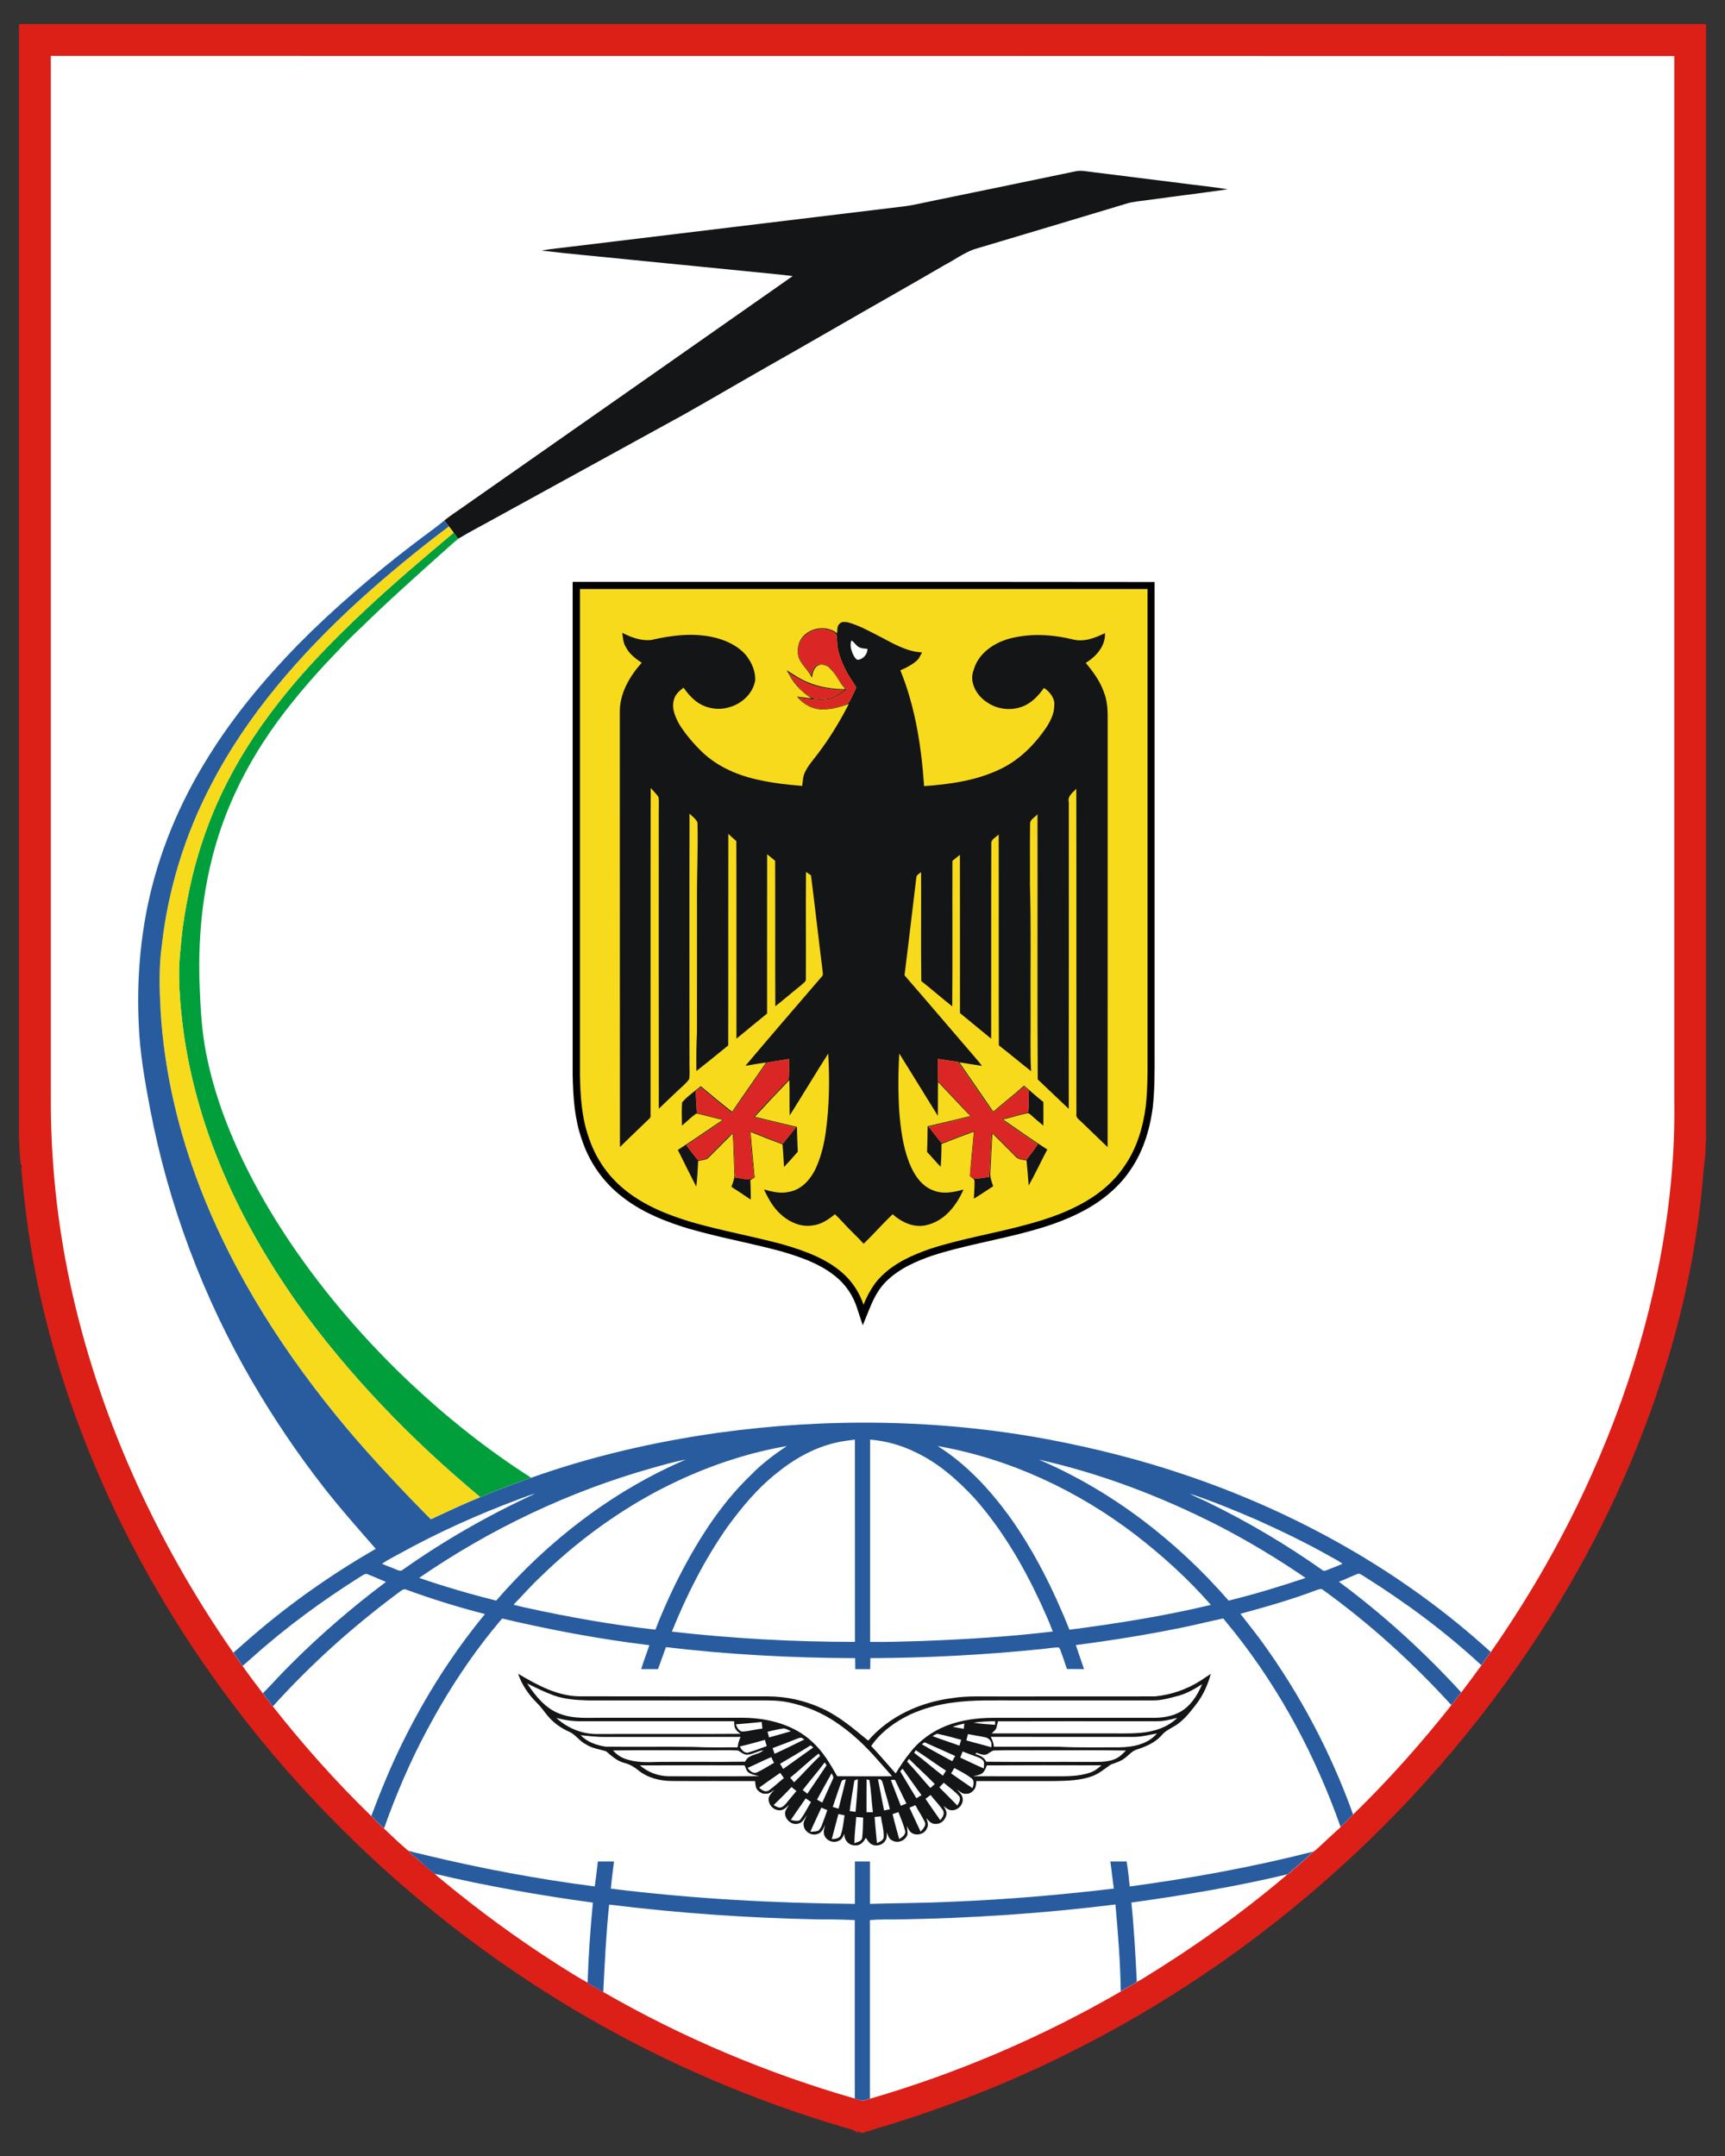
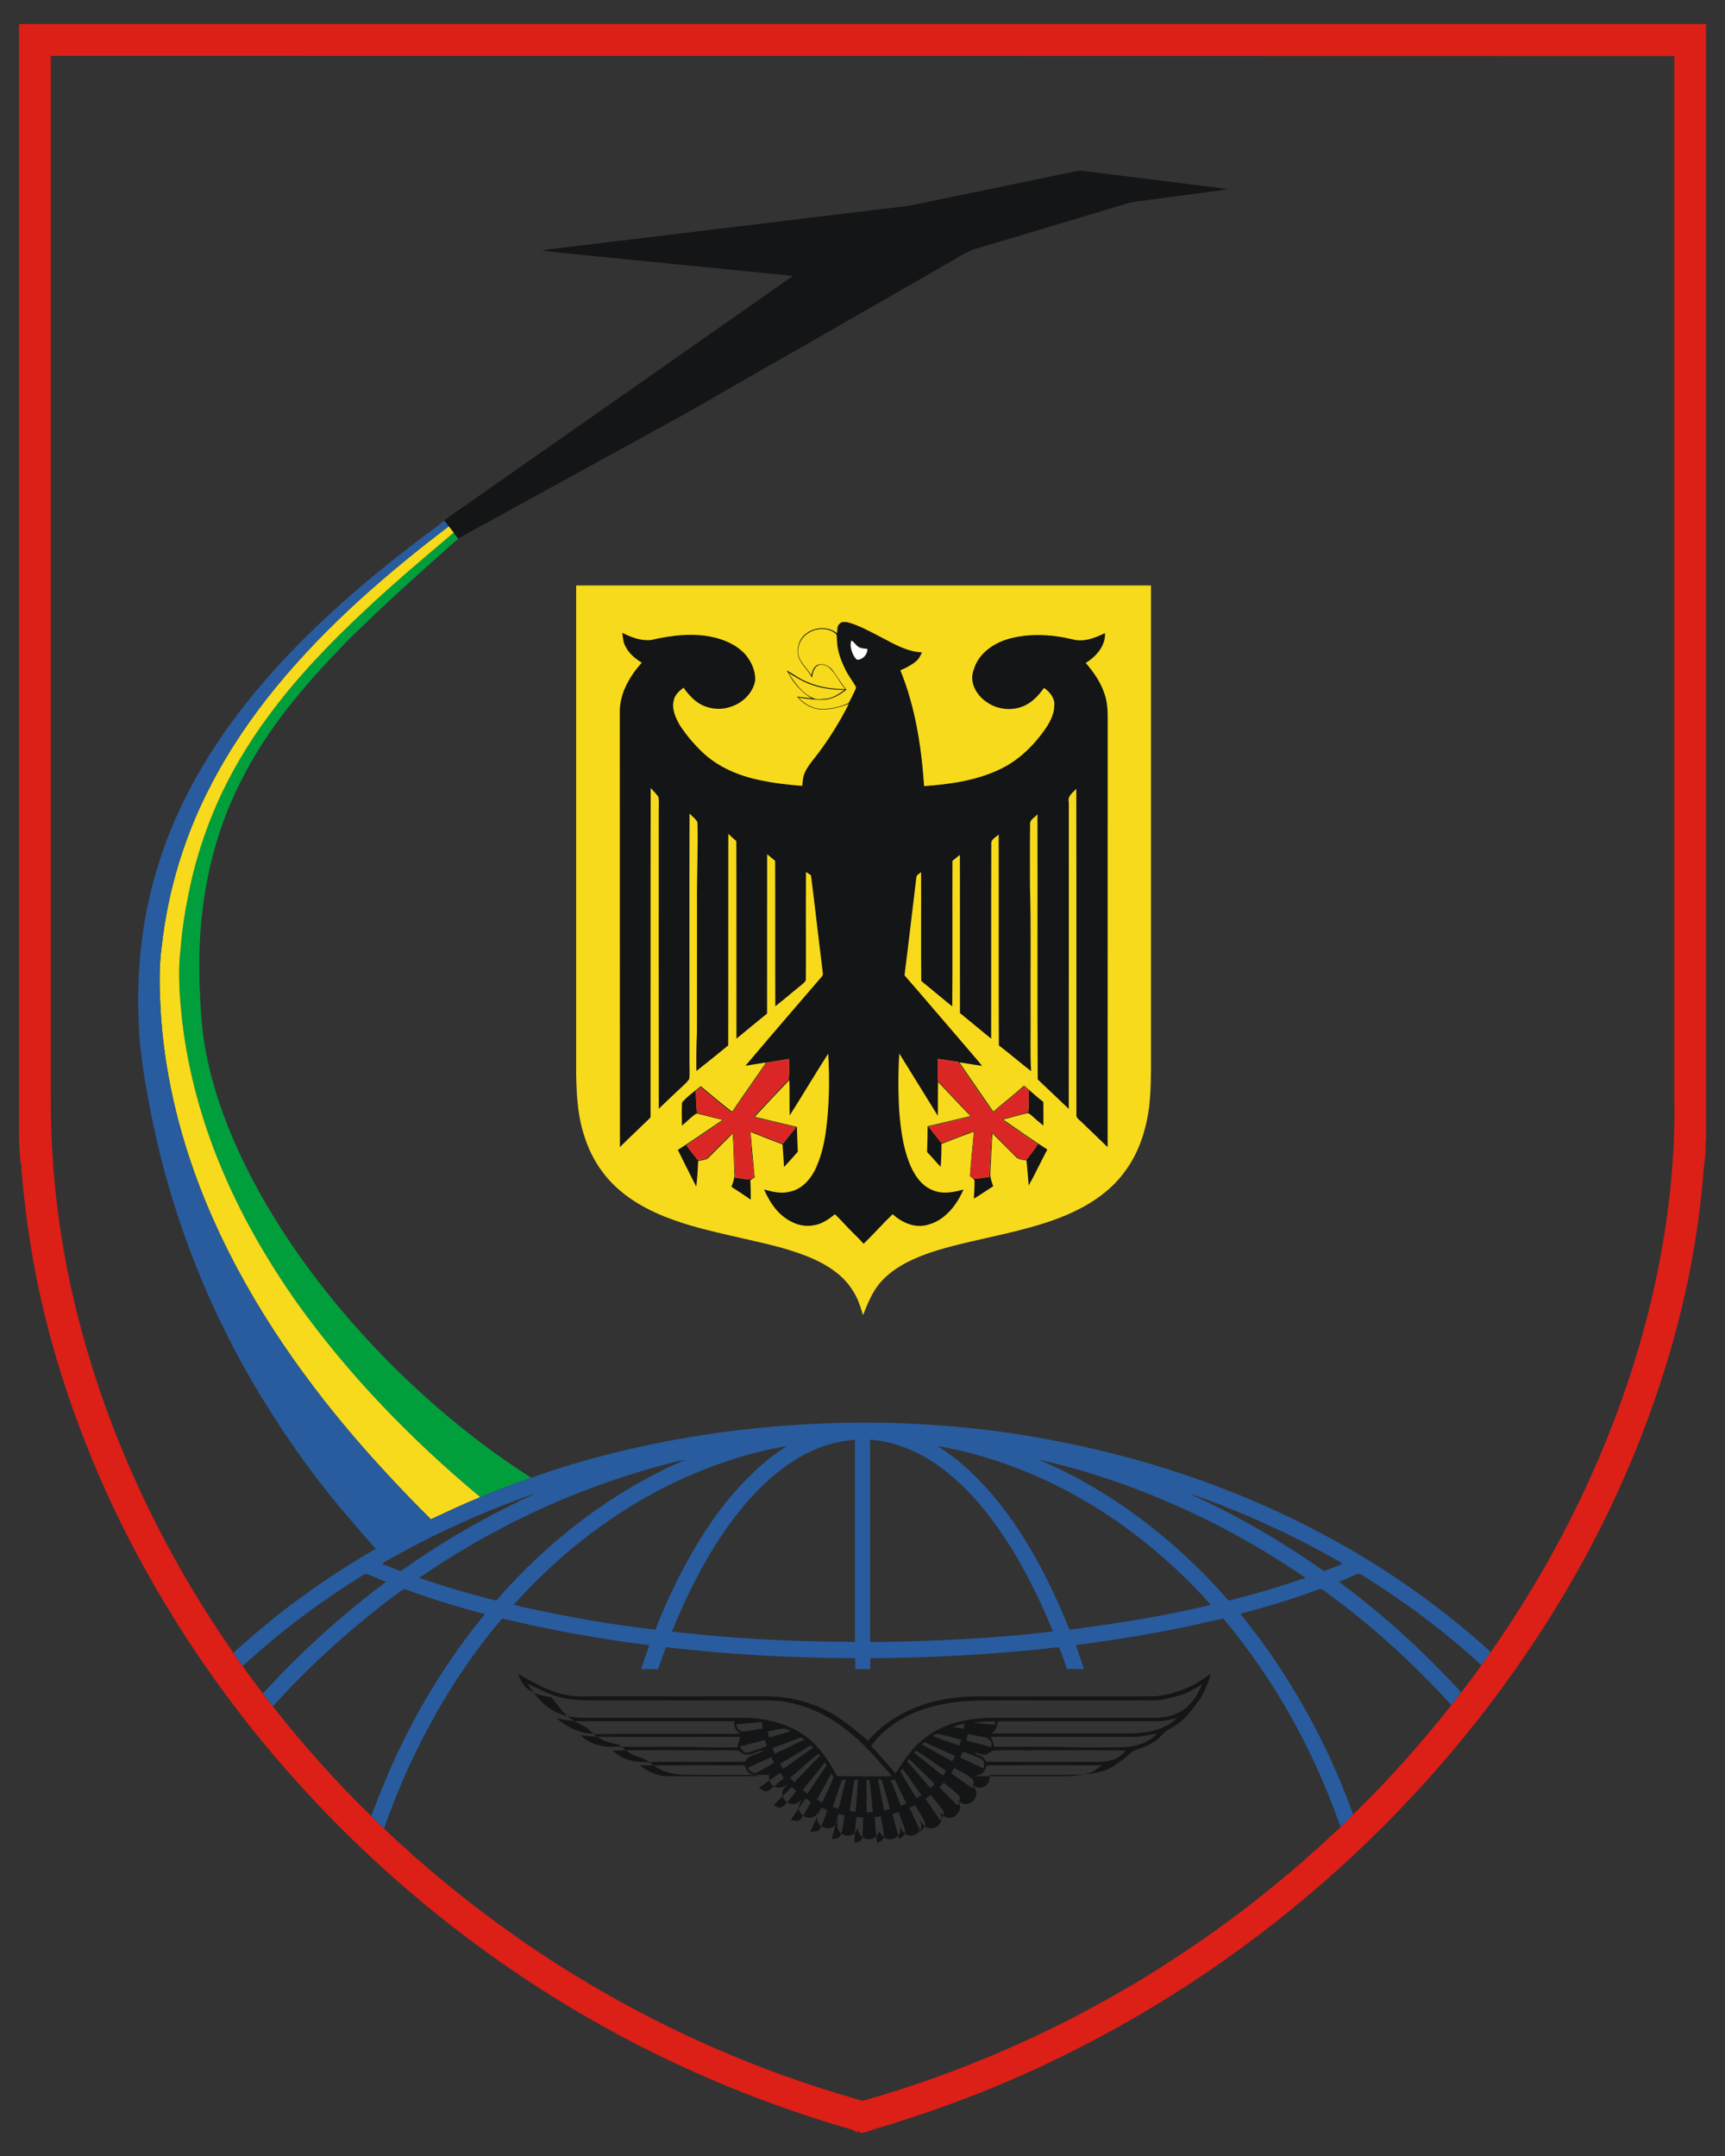
<svg xmlns="http://www.w3.org/2000/svg" version="1.1" id="Layer_1" x="0px" y="0px" viewBox="0 0 2912 3639" style="enable-background:new 0 0 2912 3639;" xml:space="preserve">
  <rect x="0" y="0" width="2912" height="3639" fill="#333333" stroke="none" />
  <style type="text/css">
	.st0{fill:#FFFFFF;}
	.st1{fill:#DC1F17;}
	.st2{fill:#141516;}
	.st3{fill:#F7DA1C;}
	.st4{fill:#DA2725;}
	.st5{fill:#009F3C;}
	.st6{fill:#285C9F;}
</style>
  <g id="BG">
-     <path class="st0" d="M2832,1900c0,220.3-49.2,485.6-238.2,787.8C2318.1,3128.7,1716,3571,1464,3571   c-224,0-800.5-352.8-1083.5-792.1C184.2,2474.1,64,2124,64,1900c0-520,0-1824,0-1824h2768C2832,76,2832,1404,2832,1900z" />
    <path class="st1" d="M32,40.5h2848v1881.2c-0.5,7.9-0.9,15.9-1.1,23.8c-0.4,3.7-0.6,7.5-0.9,11.3c-0.2,2.7-0.9,5.2-0.9,8.1   c-0.2,1.7-0.7,5-0.9,6.6c-8.6,113.5-30.5,225.8-64.3,334.4c-45.7,148.2-111.6,290-193.8,421.4   c-198.4,317.2-486.8,577.4-822.7,742.1c-93,46.1-189.9,84-288.9,115c-13.9,4.6-28.3,7.9-41.9,13.1l-0.7,0.3   c-1.8-0.4-3.4,0.5-4.6,1.7h-7.6c-0.2-2.6-4.7-3.2-3.8,0h-0.4c-7.3-5.8-16.9-7.3-25.6-9.9c-150-44.5-294.9-106.4-430.4-184.7   c-207.7-119.9-393.3-277.5-546.1-462.3c-98.5-119.6-183.1-250.7-250.2-390.4c-57.3-120.4-102.1-247.1-130-377.5   c-14.2-66.7-23.4-134.5-29.2-202.4c1.2-3,0.9-5.4-0.9-7.3c-0.3-2.4-0.6-4.9-0.9-7.3c-0.3-3.8-0.5-7.6-0.9-11.3   c-0.3-8.3-0.7-16.6-1.2-24.8V40.5z M85.8,94.3c-0.1,585.5,0,1171,0,1756.5c-0.5,104.6,10.2,209.2,31.8,311.6   c47.8,225.1,145.1,438.4,276.2,627c5.1,7.5,10.1,15,15.6,22.3c11,15.7,22.6,30.9,34.2,46.2c5.3,7.5,11.2,14.7,16.9,22   c51.3,65.2,106.6,127.3,166.1,185.1c7,7.2,14,14.4,21.5,21.1c13.5,12.6,26.7,25.6,40.9,37.4c9.1,9.3,19.3,17.3,29.1,25.8   c5.3,4.4,10.2,9.3,15.9,13.3c2.9,3,6.2,5.6,9.5,8.3c63.2,52.5,129.6,101.2,198.9,145.4c16.6,10.2,32.8,21.1,50,30.2l0,0.8   c9,4.8,17.6,10.1,26.5,15.1c133.5,76.8,276.5,137.1,424.5,179.6c3.3,1,6.5,2.1,9.8,2.9c5.4,1.6,10.5-1.7,15.7-2.8   c147.8-43,290.3-104,423.5-181.1c9-5.2,17.9-10.7,27.1-15.6l0-0.6c3.2-1.5,6.2-3.3,9.2-5.1c85.8-52.5,168.1-110.9,244.6-176.1   c4.2-2.5,7.5-6.2,11.2-9.2c10.9-9.7,22.4-18.8,32.6-29.2c4.5-2.4,7.8-6.4,11.6-9.7c11.5-10.4,22.5-21.3,34.2-31.4l-0.2-0.4   c7.3-6.7,14.2-13.8,21.2-20.9c59.4-57.6,114.5-119.6,165.9-184.5c5.7-7.1,11.2-14.3,16.7-21.5c11.7-15.1,23-30.6,34.3-46.1   c5.3-7.4,10.5-14.9,15.8-22.3c66.1-94.7,123.8-195.3,170.8-300.7c71.2-158.9,119-328.9,134.3-502.6c3.7-41.6,5.3-83.5,4.7-125.2   c0-588.4,0-1176.9,0-1765.3C1912.7,94.3,999.3,94.3,85.8,94.3z" />
  </g>
-   <path id="Schwinge" class="st2" d="M874.7,2825c31.9,18.7,66,37.8,104,38c106,0.3,211.9,0,317.9,0.1c31.6,0.1,63.2,7.3,91.9,20.7  c28.8,13.2,52.9,34.1,77.1,54c35.6-41.4,88.4-65,141.9-71.8c25.9-4.2,52.2-2.5,78.4-2.8c88-0.1,176.1,0.1,264.1-0.1  c27-2.7,53.4-11.7,76.3-26.3c5.9-3.9,11.7-7.9,17.7-11.7c-5,18-12.6,35.5-24,50.4c-10,12.9-20.1,26.3-33.8,35.6  c-8.6,5.7-18.7,9.5-25.3,17.8c-10.9,12.3-26.3,18.8-41.5,23.8c-8.7,2.4-14.1,10.2-21.3,15.1c-6.8,5.2-15.1,7.4-23,10.4  c-9.9,6.8-19.1,14.8-30.5,19.3c-20.4,7.6-42.4,8.1-63.9,8.5c-44.1,0-88.2-0.1-132.4,0c-0.4,4.3-0.6,8.7-2.6,12.7  c-3.3,4.9-8.4,9.4-14.7,8.8c-6.3,0.9-10.7-4-15.5-7.1c3.3,4.1,8.2,7.8,9.3,13.3c2.8,11.1-7.5,22.3-18.6,21.6  c-5.4-0.3-9.3-4.2-13.4-7.2c2.7,4.4,5.6,8.9,4.9,14.4c-1.5,8.7-9.2,16.5-18.5,15.8c-6.8,0.6-11.4-5.2-15.5-9.8  c2.1,5.5,4.4,12.1,0.9,17.6c-4.4,10.8-21.4,13.9-28.8,4.4c-2.2-2.5-3.3-5.8-4.8-8.7c0.7,4.6,1,9.1,1.1,13.9  c-2.7,10.2-16,16.2-25.2,10.9c-6.2-2.1-7.7-8.8-10-14c0.1,4.9,0.7,10.8-3,14.7c-5.5,8.5-19.6,10.2-26.3,2.5c-2.4-2.4-4.2-5.3-6-8.1  c-3.5,6.8-9.6,14-18.2,12.8c-10.4,0.5-18.9-9.3-17.9-19.5c-2.4,4.4-4.2,9.9-9.5,11.7c-9,4.9-21.3,0-24.6-9.7  c-1.8-5.8,0.1-11.6,1.6-17.2c-3.2,6.2-5.8,14.1-13.6,15.7c-9.8,3.2-20.9-3.9-22.6-13.7c-1.8-6.8,3.1-12.4,5.4-18.4  c-4.2,5.2-7,12.9-14.3,14.3c-11.6,3.9-24.3-7.9-22.5-19.6c1.4-4.4,4.2-8.1,6.6-12c-4.7,4.5-10,10.1-17.2,9.2  c-10.5-0.7-19.1-11.2-16.9-21.7c1.6-5.3,6.1-8.9,9.5-13.1c-4.5,3-8.7,7.6-14.7,6.9c-6.3,0.7-11.9-3.3-15.3-8.1  c-2.3-4-2.1-8.9-2.7-13.3c-47.2-0.2-94.3,0.2-141.4-0.1c-19-0.2-38.5-4.9-53.8-16.5c-7.7-6.4-16.3-11.9-26.2-14.2  c-11.9-3.1-21-11.7-30.1-19.4c-11.3-3.6-23.5-4.9-33.6-11.5c-11-5.1-17.4-16.5-28.5-21.4c-13.1-5.8-25.3-14.1-34.8-24.9  c-6.7-7.7-12.2-16.4-19.6-23.5C892.7,2860.5,880.9,2843.9,874.7,2825z M889.8,2841.3c14.5,21.5,32,43.8,57.7,52  c21.9,8,45.5,5.7,68.4,5.9c79.9,0,159.8,0,239.6,0c41.7,0.5,85.4,11.8,116.3,41.2c17.7,16,29.7,36.9,41.5,57.4  c30.9,0.3,61.8,0.2,92.7,0.1c-7.6-8.7-15.4-17.3-23-26c-21.2-24.5-44.8-47.1-71.8-65.1c-23.8-16.2-51-27.5-79.1-33.4  c-20-4.4-40.7-3.4-61-3.5c-92.9,0-185.8,0-278.7,0c-19.3-0.5-39-1.9-57.3-8.3C919.5,2855.9,904.7,2848.5,889.8,2841.3z M1990,2861.9  c-14.4,3.7-28.9,8.3-44,8c-76.6,0-153.2,0-229.9,0c-36.2,0.2-72.6-1.3-108.6,3.8c-24.2,3.2-48.1,9.7-70.4,19.7  c-25.8,12.3-50,29.6-66.4,53.4c14.2,15.1,27.6,30.9,41.3,46.4c7.4-12.2,15.3-24.1,24.3-35.2c15.7-20.4,37.4-35.8,61.2-45.3  c25.3-9.8,52.5-13.4,79.5-13.4c89.7,0,179.3,0,269,0c14.5,0.1,29.5-1.8,42.7-8.2c19.9-9.4,32.4-28.9,40.6-48.6  C2017.1,2850.5,2004.2,2857.8,1990,2861.9z M939.2,2899.4c18.9,17.7,44.8,28,70.8,27.2c80-0.3,160.1,0.3,240.1-0.3  c-2.9-2.3-6.2-4.4-8.1-7.7c-2.8-4-2.4-9-2.6-13.6c-85.6-0.1-171.2,0-256.8,0C967.9,2905.4,953.4,2903.3,939.2,2899.4z   M1968.9,2903.6c-11.7,2.3-23.8,1.3-35.6,1.5c-82.9,0-165.7-0.2-248.6,0.1c-0.5,2.2-1.6,6.5-2.1,8.6c-0.4,5.3-5.2,8.3-8.5,11.8  c62.9,0,125.9,0,188.8,0c20.5-0.3,41.1,0.8,61.6-0.9c22.8-1.9,46.3-8.9,62.9-25.4C1981.2,2900.9,1975.1,2902.4,1968.9,2903.6z   M1643.3,2907.5c12.1,1.9,24.4,2.7,36.6,3.6c0-1.5,0-4.6,0-6.1C1667.7,2905.2,1655.4,2905.7,1643.3,2907.5z M1242.2,2910.3  c1.9,5,4.7,10.9,10.5,12.2c11.6-0.4,22.7-3.9,34.3-5c-0.4-3.8-0.7-7.5-1.1-11.2C1271.3,2907.9,1256.7,2909,1242.2,2910.3z   M1608.2,2914.4c6.2,1.4,12.5,2.4,18.8,3.4c0.3-3,0.5-6,0.9-8.9C1621.2,2910.4,1614.6,2912.2,1608.2,2914.4z M1295.7,2922.7  c0.9,3.2,1.8,6.4,2.6,9.7c12.3-3.6,24.6-6.7,36.8-10.5c-4-1.7-7.7-4.3-12.1-4.7C1313.8,2918.3,1304.8,2920.9,1295.7,2922.7z   M1574.2,2930.2c15,5.7,30.3,10.5,45.4,16c1-3.3,1.9-6.6,3-9.8c-12.4-3.3-24.8-7-37.4-9.5C1580.9,2925,1577.6,2928.5,1574.2,2930.2z   M1911.8,2931.5c-79.8-0.1-159.5,0.1-239.3-0.1c2.7,5.2,4.9,10.7,5.3,16.7c36.9,0.2,73.8-0.2,110.7,0.1c33.6,1.6,67.2,0.8,100.7,0.9  c22.9-0.2,48.3-5,63.9-23.4C1939.5,2928.1,1925.8,2931.8,1911.8,2931.5z M1634,2926.8c-1,3.4-1.8,7.1-2.7,10.6  c14,4.1,28.2,7.4,42.2,11.6c0.1-3.1,0.6-6.4-0.6-9.3c-1.9-4-5.8-6.8-10.1-7.6C1653.2,2930,1643.5,2928.7,1634,2926.8z M980.2,2928.7  c11.2,11.5,27,17,42.5,19.3c49.2,0.6,98.4-0.3,147.7,0.4c24.9,1.2,49.9,0.7,74.8,0.7c0.7-6.2,2.2-12.2,5.1-17.6  c-75.9,0.1-151.8,0-227.6,0.1C1008.5,2931.8,994.4,2930.1,980.2,2928.7z M1344.9,2934.8c-13.5,5.5-27.1,10.5-40.7,15.6  c1.2,3.2,2.3,6.4,3.4,9.6c17-7.6,33.6-16.1,50.3-24.2c-1.8-1.1-3.6-2.4-5.6-3C1349.7,2932.9,1347.2,2933.9,1344.9,2934.8z   M1249,2947.6c2.6,6.1,8.5,13,15.9,9.7c10-2.8,19.6-6.9,29.5-10.3c-1.2-3.5-2.2-7-3.1-10.5C1277.2,2940.2,1263.3,2944.5,1249,2947.6  z M1560.9,2940.6c-1.6,1.1-3.2,2.2-4.7,3.3c16.8,10.1,34.2,19.1,51.3,28.6c1.6-3,3.3-5.9,5-8.8  C1595.3,2956.2,1578.2,2948.1,1560.9,2940.6z M1368.4,2945.7c-16.9,10.9-34.3,20.9-51.6,31.2c1.8,2.9,3.5,5.7,5.3,8.7  c16.9-12.1,33.9-24.1,50.8-36.3C1371.8,2948.3,1369.5,2946.5,1368.4,2945.7z M1034.7,2954.4c5.7,6.1,12.5,11.2,20.4,14  c18,6.6,37.7,6,56.6,5.3c48.7-0.5,97.3,0.4,146-0.4c2-3.2,4-6.7,7.7-8.3c7.3-4.5,16.8-4.9,23.3-10.9c-8.9,0.8-16.6,6.2-25.5,7.3  c-7,1.4-12-4.3-17.6-7c-19.5-1-39,0-58.5-0.3C1136.3,2954.3,1085.5,2953.5,1034.7,2954.4z M1546,2954c-1,1.4-1.9,2.9-2.8,4.4  c16.6,12.3,32.1,26,48.5,38.6c1.7-3,3.6-5.7,5.3-8.5C1579.8,2977.3,1563.3,2965.2,1546,2954z M1668,2959.6  c-6.1,4.8-13.7,0.3-20.1-1.5c-0.3,0.8-0.7,1.5-1,2.4c7.1,2.3,14.8,5.5,18,12.9c58.8,0.6,117.6,0,176.4,0.3  c13.1-0.1,26.6,0.7,39.1-4.1c8.2-2.8,14.4-9,20.3-15.1c-47.5-0.9-95-0.2-142.5-0.4c-26.1,0.3-52.2-0.6-78.2,0.3  C1675.2,2953.9,1671.9,2957.5,1668,2959.6z M1625.1,2956.1c-1.3,3.4-2.7,6.8-4.1,10.3c13.3,6.1,26.3,12.6,39.7,18.3  c0.4-3.8,0.9-7.8,0.1-11.5c-2-3.9-6.2-6-10.1-7.5C1642.1,2962.5,1633.5,2959.6,1625.1,2956.1z M1333.9,3000.4  c2.3,2.5,4.5,5.1,6.7,7.7c15-14.4,28.5-30.4,43.8-44.5c-0.8-1.3-1.6-2.6-2.3-3.9C1365.2,2972.3,1350.3,2987.2,1333.9,3000.4z   M1262.1,2983.8c3.6,5,9.3,10.6,16,7.5c9.9-4.5,18.9-10.7,28.5-16c-1.6-3.2-3.2-6.4-4.5-9.7  C1288.5,2971.2,1275.5,2978,1262.1,2983.8z M1534.4,2968.5c-1,1.5-2,3.1-3,4.7c13.5,14.4,26,29.8,39.2,44.5c2.5-2.3,5-4.5,7.5-6.6  C1563.9,2996.5,1548.7,2983,1534.4,2968.5z M1355.1,3021.2c2.6,2,5.2,4.1,7.8,6.2c10.8-16,21.8-31.9,32.4-48c-1-1.7-2.1-3.3-3.1-4.9  C1380.4,2990.5,1367.1,3005.4,1355.1,3021.2z M1080.2,2979.6c13.6,11.6,31.2,18.3,49.2,18.3c50.6,0.1,101.3,0.3,151.9-0.2  c-6.4-1.8-13.3-2.6-18.6-6.9c-3.1-3-4-7.6-5.8-11.3C1198,2979.4,1139.1,2979.3,1080.2,2979.6z M1665.9,2979.6  c-1.9,4.7-3.6,9.8-7.7,13.2c-4.5,3.3-10.4,3.8-15.6,5.1c46.7,0.2,93.4-0.1,140.1,0.1c19.2,0,39,0.1,57.4-6.2  c7.3-2.4,13.6-7.2,19.3-12.3C1794.9,2979.3,1730.4,2979.3,1665.9,2979.6z M1610.9,2984c-1.8,2.9-3.6,6-5.3,9.1  c12,8.2,23.9,16.8,36,24.9c1.9-4.9,3.2-11.2-0.2-15.6C1632.1,2994.9,1621.4,2989.5,1610.9,2984z M1519.7,2989.6  c9,15.2,18.1,30.3,27.3,45.4c2.8-1.8,5.8-3.5,8.7-5.1c-11-14.8-21.4-29.9-32.1-44.8C1522.3,2986.5,1521,2988,1519.7,2989.6z   M1281.5,3017.2c4.2,3.6,9.9,8.2,15.8,5c9.3-6.3,17.2-14.3,26-21.2c-2-2.9-4.2-6-6.2-8.8C1305.2,3000.4,1293.2,3008.6,1281.5,3017.2  z M1403.8,2993c-8.2,14.8-16.6,29.5-24.6,44.4c3,1.6,5.9,3.3,8.9,5c5.9-13.5,12.2-26.9,18.2-40.4  C1407.8,2998.8,1405.1,2995.7,1403.8,2993z M1420.3,3007.4c-5.2,14-9.6,28.2-14.5,42.3c3.3,0.9,6.6,1.9,9.8,2.9  c4-16.4,8.5-32.7,12.2-49.2C1424.6,3003.5,1421.2,3004,1420.3,3007.4z M1441.9,3007.4c-2.7,16.4-5.5,32.8-7.5,49.3  c3.3,0.5,6.5,0.7,9.9,1.3c1.6-18.2,3.2-36.4,3.9-54.7C1445.2,3003.5,1442,3004,1441.9,3007.4z M1462.9,3003.2  c-0.2,18.5-0.1,36.9-0.1,55.4c2.7,0,8,0,10.7,0c-2.2-18.1-2.8-36.4-5.9-54.3L1462.9,3003.2z M1482.2,3003.3  c3.5,17.5,6.8,35,10.2,52.4c3.2-0.8,6.5-1.5,9.8-2.1c-3.1-13.5-7.4-26.6-10.9-40C1489.7,3009.2,1489.6,3001.3,1482.2,3003.3z   M1503.8,3004c5.6,14.6,11.1,29.3,16.9,43.8c3.2-1.3,6.3-2.7,9.5-3.9c-6.8-13.2-12.9-26.7-19.5-40  C1509,3003.9,1505.5,3003.9,1503.8,3004z M1593.2,3008.8c-2.5,2.6-5,5.2-7.5,7.8c10,10.3,20.4,20.3,30.4,30.7  c2.7-4.8,6.5-10.4,3-15.9C1611.5,3022.9,1601.9,3016.3,1593.2,3008.8z M1336.2,3016.1c-9.6,10.6-20.1,20.4-30.2,30.5  c3.4,1.9,7,4.3,11.1,4.2c4.3-0.8,7.6-4.1,10.3-7.4c5.7-6.9,11.3-13.8,17.1-20.6C1341.6,3020.7,1338.9,3018.4,1336.2,3016.1z   M1571,3029.6c-3,2-5.8,4.3-8.7,6.4c8.1,12.1,16.6,24,25,36c3.9-4.6,8-10.7,4.4-16.9C1585.5,3046,1577.6,3038.2,1571,3029.6z   M1360.2,3035.2c-8.3,12.3-17.1,24.1-25.2,36.5c4.3,0.9,8.5,2,13,1.3c3.6-0.9,4.9-5.1,7.1-7.6c5-7.8,9.2-16.1,14-24  C1366.1,3039.3,1363.2,3037.2,1360.2,3035.2z M1535.3,3050.9c6.1,13.6,12.5,27,18.8,40.5c4.1-4.9,10.4-10.2,6.6-17.2  c-4.5-9.5-10.7-18-15.3-27.4C1542.1,3048.1,1538.7,3049.5,1535.3,3050.9z M1386.6,3050.9c-6.1,13.7-12.8,27-18.7,40.8  c4.6-0.3,9.2-0.5,13.6-1.8c2.3-2.4,4.3-5.2,5.5-8.3c3.4-8.8,6.5-17.6,9.6-26.5C1393.2,3053.7,1389.8,3052.4,1386.6,3050.9z   M1506.8,3061.8c3.2,14.2,7.4,28.1,11.2,42.2c4.9-3.5,11.8-7.5,9.8-14.6c-2.8-10.6-7.3-20.7-11.1-30.9  C1513.4,3059.6,1510.1,3060.7,1506.8,3061.8z M1415.3,3061.7c-3.8,14.1-7.5,28.1-11.2,42.3c5.8-0.4,13.2-0.6,15.4-7.3  c3.5-10.6,4.5-21.9,6.2-32.9C1422.3,3063,1418.7,3062.3,1415.3,3061.7z M1476.4,3066.7c1.3,14.7,2.4,29.3,4,44  c4.4-2.1,10.3-4,11.3-9.4c0.7-12.1-3-23.8-4.7-35.6C1483.6,3066.1,1479.9,3066.3,1476.4,3066.7z M1445.4,3066.7  c-1,14.7-3,29.4-3.1,44.3c4.5-2.1,11.1-2.7,13-7.9c1.5-11.7,1.4-23.6,1.8-35.4C1453.1,3067.2,1449.3,3067,1445.4,3066.7z" />
+   <path id="Schwinge" class="st2" d="M874.7,2825c31.9,18.7,66,37.8,104,38c106,0.3,211.9,0,317.9,0.1c31.6,0.1,63.2,7.3,91.9,20.7  c28.8,13.2,52.9,34.1,77.1,54c35.6-41.4,88.4-65,141.9-71.8c25.9-4.2,52.2-2.5,78.4-2.8c88-0.1,176.1,0.1,264.1-0.1  c27-2.7,53.4-11.7,76.3-26.3c5.9-3.9,11.7-7.9,17.7-11.7c-5,18-12.6,35.5-24,50.4c-10,12.9-20.1,26.3-33.8,35.6  c-8.6,5.7-18.7,9.5-25.3,17.8c-10.9,12.3-26.3,18.8-41.5,23.8c-8.7,2.4-14.1,10.2-21.3,15.1c-9.9,6.8-19.1,14.8-30.5,19.3c-20.4,7.6-42.4,8.1-63.9,8.5c-44.1,0-88.2-0.1-132.4,0c-0.4,4.3-0.6,8.7-2.6,12.7  c-3.3,4.9-8.4,9.4-14.7,8.8c-6.3,0.9-10.7-4-15.5-7.1c3.3,4.1,8.2,7.8,9.3,13.3c2.8,11.1-7.5,22.3-18.6,21.6  c-5.4-0.3-9.3-4.2-13.4-7.2c2.7,4.4,5.6,8.9,4.9,14.4c-1.5,8.7-9.2,16.5-18.5,15.8c-6.8,0.6-11.4-5.2-15.5-9.8  c2.1,5.5,4.4,12.1,0.9,17.6c-4.4,10.8-21.4,13.9-28.8,4.4c-2.2-2.5-3.3-5.8-4.8-8.7c0.7,4.6,1,9.1,1.1,13.9  c-2.7,10.2-16,16.2-25.2,10.9c-6.2-2.1-7.7-8.8-10-14c0.1,4.9,0.7,10.8-3,14.7c-5.5,8.5-19.6,10.2-26.3,2.5c-2.4-2.4-4.2-5.3-6-8.1  c-3.5,6.8-9.6,14-18.2,12.8c-10.4,0.5-18.9-9.3-17.9-19.5c-2.4,4.4-4.2,9.9-9.5,11.7c-9,4.9-21.3,0-24.6-9.7  c-1.8-5.8,0.1-11.6,1.6-17.2c-3.2,6.2-5.8,14.1-13.6,15.7c-9.8,3.2-20.9-3.9-22.6-13.7c-1.8-6.8,3.1-12.4,5.4-18.4  c-4.2,5.2-7,12.9-14.3,14.3c-11.6,3.9-24.3-7.9-22.5-19.6c1.4-4.4,4.2-8.1,6.6-12c-4.7,4.5-10,10.1-17.2,9.2  c-10.5-0.7-19.1-11.2-16.9-21.7c1.6-5.3,6.1-8.9,9.5-13.1c-4.5,3-8.7,7.6-14.7,6.9c-6.3,0.7-11.9-3.3-15.3-8.1  c-2.3-4-2.1-8.9-2.7-13.3c-47.2-0.2-94.3,0.2-141.4-0.1c-19-0.2-38.5-4.9-53.8-16.5c-7.7-6.4-16.3-11.9-26.2-14.2  c-11.9-3.1-21-11.7-30.1-19.4c-11.3-3.6-23.5-4.9-33.6-11.5c-11-5.1-17.4-16.5-28.5-21.4c-13.1-5.8-25.3-14.1-34.8-24.9  c-6.7-7.7-12.2-16.4-19.6-23.5C892.7,2860.5,880.9,2843.9,874.7,2825z M889.8,2841.3c14.5,21.5,32,43.8,57.7,52  c21.9,8,45.5,5.7,68.4,5.9c79.9,0,159.8,0,239.6,0c41.7,0.5,85.4,11.8,116.3,41.2c17.7,16,29.7,36.9,41.5,57.4  c30.9,0.3,61.8,0.2,92.7,0.1c-7.6-8.7-15.4-17.3-23-26c-21.2-24.5-44.8-47.1-71.8-65.1c-23.8-16.2-51-27.5-79.1-33.4  c-20-4.4-40.7-3.4-61-3.5c-92.9,0-185.8,0-278.7,0c-19.3-0.5-39-1.9-57.3-8.3C919.5,2855.9,904.7,2848.5,889.8,2841.3z M1990,2861.9  c-14.4,3.7-28.9,8.3-44,8c-76.6,0-153.2,0-229.9,0c-36.2,0.2-72.6-1.3-108.6,3.8c-24.2,3.2-48.1,9.7-70.4,19.7  c-25.8,12.3-50,29.6-66.4,53.4c14.2,15.1,27.6,30.9,41.3,46.4c7.4-12.2,15.3-24.1,24.3-35.2c15.7-20.4,37.4-35.8,61.2-45.3  c25.3-9.8,52.5-13.4,79.5-13.4c89.7,0,179.3,0,269,0c14.5,0.1,29.5-1.8,42.7-8.2c19.9-9.4,32.4-28.9,40.6-48.6  C2017.1,2850.5,2004.2,2857.8,1990,2861.9z M939.2,2899.4c18.9,17.7,44.8,28,70.8,27.2c80-0.3,160.1,0.3,240.1-0.3  c-2.9-2.3-6.2-4.4-8.1-7.7c-2.8-4-2.4-9-2.6-13.6c-85.6-0.1-171.2,0-256.8,0C967.9,2905.4,953.4,2903.3,939.2,2899.4z   M1968.9,2903.6c-11.7,2.3-23.8,1.3-35.6,1.5c-82.9,0-165.7-0.2-248.6,0.1c-0.5,2.2-1.6,6.5-2.1,8.6c-0.4,5.3-5.2,8.3-8.5,11.8  c62.9,0,125.9,0,188.8,0c20.5-0.3,41.1,0.8,61.6-0.9c22.8-1.9,46.3-8.9,62.9-25.4C1981.2,2900.9,1975.1,2902.4,1968.9,2903.6z   M1643.3,2907.5c12.1,1.9,24.4,2.7,36.6,3.6c0-1.5,0-4.6,0-6.1C1667.7,2905.2,1655.4,2905.7,1643.3,2907.5z M1242.2,2910.3  c1.9,5,4.7,10.9,10.5,12.2c11.6-0.4,22.7-3.9,34.3-5c-0.4-3.8-0.7-7.5-1.1-11.2C1271.3,2907.9,1256.7,2909,1242.2,2910.3z   M1608.2,2914.4c6.2,1.4,12.5,2.4,18.8,3.4c0.3-3,0.5-6,0.9-8.9C1621.2,2910.4,1614.6,2912.2,1608.2,2914.4z M1295.7,2922.7  c0.9,3.2,1.8,6.4,2.6,9.7c12.3-3.6,24.6-6.7,36.8-10.5c-4-1.7-7.7-4.3-12.1-4.7C1313.8,2918.3,1304.8,2920.9,1295.7,2922.7z   M1574.2,2930.2c15,5.7,30.3,10.5,45.4,16c1-3.3,1.9-6.6,3-9.8c-12.4-3.3-24.8-7-37.4-9.5C1580.9,2925,1577.6,2928.5,1574.2,2930.2z   M1911.8,2931.5c-79.8-0.1-159.5,0.1-239.3-0.1c2.7,5.2,4.9,10.7,5.3,16.7c36.9,0.2,73.8-0.2,110.7,0.1c33.6,1.6,67.2,0.8,100.7,0.9  c22.9-0.2,48.3-5,63.9-23.4C1939.5,2928.1,1925.8,2931.8,1911.8,2931.5z M1634,2926.8c-1,3.4-1.8,7.1-2.7,10.6  c14,4.1,28.2,7.4,42.2,11.6c0.1-3.1,0.6-6.4-0.6-9.3c-1.9-4-5.8-6.8-10.1-7.6C1653.2,2930,1643.5,2928.7,1634,2926.8z M980.2,2928.7  c11.2,11.5,27,17,42.5,19.3c49.2,0.6,98.4-0.3,147.7,0.4c24.9,1.2,49.9,0.7,74.8,0.7c0.7-6.2,2.2-12.2,5.1-17.6  c-75.9,0.1-151.8,0-227.6,0.1C1008.5,2931.8,994.4,2930.1,980.2,2928.7z M1344.9,2934.8c-13.5,5.5-27.1,10.5-40.7,15.6  c1.2,3.2,2.3,6.4,3.4,9.6c17-7.6,33.6-16.1,50.3-24.2c-1.8-1.1-3.6-2.4-5.6-3C1349.7,2932.9,1347.2,2933.9,1344.9,2934.8z   M1249,2947.6c2.6,6.1,8.5,13,15.9,9.7c10-2.8,19.6-6.9,29.5-10.3c-1.2-3.5-2.2-7-3.1-10.5C1277.2,2940.2,1263.3,2944.5,1249,2947.6  z M1560.9,2940.6c-1.6,1.1-3.2,2.2-4.7,3.3c16.8,10.1,34.2,19.1,51.3,28.6c1.6-3,3.3-5.9,5-8.8  C1595.3,2956.2,1578.2,2948.1,1560.9,2940.6z M1368.4,2945.7c-16.9,10.9-34.3,20.9-51.6,31.2c1.8,2.9,3.5,5.7,5.3,8.7  c16.9-12.1,33.9-24.1,50.8-36.3C1371.8,2948.3,1369.5,2946.5,1368.4,2945.7z M1034.7,2954.4c5.7,6.1,12.5,11.2,20.4,14  c18,6.6,37.7,6,56.6,5.3c48.7-0.5,97.3,0.4,146-0.4c2-3.2,4-6.7,7.7-8.3c7.3-4.5,16.8-4.9,23.3-10.9c-8.9,0.8-16.6,6.2-25.5,7.3  c-7,1.4-12-4.3-17.6-7c-19.5-1-39,0-58.5-0.3C1136.3,2954.3,1085.5,2953.5,1034.7,2954.4z M1546,2954c-1,1.4-1.9,2.9-2.8,4.4  c16.6,12.3,32.1,26,48.5,38.6c1.7-3,3.6-5.7,5.3-8.5C1579.8,2977.3,1563.3,2965.2,1546,2954z M1668,2959.6  c-6.1,4.8-13.7,0.3-20.1-1.5c-0.3,0.8-0.7,1.5-1,2.4c7.1,2.3,14.8,5.5,18,12.9c58.8,0.6,117.6,0,176.4,0.3  c13.1-0.1,26.6,0.7,39.1-4.1c8.2-2.8,14.4-9,20.3-15.1c-47.5-0.9-95-0.2-142.5-0.4c-26.1,0.3-52.2-0.6-78.2,0.3  C1675.2,2953.9,1671.9,2957.5,1668,2959.6z M1625.1,2956.1c-1.3,3.4-2.7,6.8-4.1,10.3c13.3,6.1,26.3,12.6,39.7,18.3  c0.4-3.8,0.9-7.8,0.1-11.5c-2-3.9-6.2-6-10.1-7.5C1642.1,2962.5,1633.5,2959.6,1625.1,2956.1z M1333.9,3000.4  c2.3,2.5,4.5,5.1,6.7,7.7c15-14.4,28.5-30.4,43.8-44.5c-0.8-1.3-1.6-2.6-2.3-3.9C1365.2,2972.3,1350.3,2987.2,1333.9,3000.4z   M1262.1,2983.8c3.6,5,9.3,10.6,16,7.5c9.9-4.5,18.9-10.7,28.5-16c-1.6-3.2-3.2-6.4-4.5-9.7  C1288.5,2971.2,1275.5,2978,1262.1,2983.8z M1534.4,2968.5c-1,1.5-2,3.1-3,4.7c13.5,14.4,26,29.8,39.2,44.5c2.5-2.3,5-4.5,7.5-6.6  C1563.9,2996.5,1548.7,2983,1534.4,2968.5z M1355.1,3021.2c2.6,2,5.2,4.1,7.8,6.2c10.8-16,21.8-31.9,32.4-48c-1-1.7-2.1-3.3-3.1-4.9  C1380.4,2990.5,1367.1,3005.4,1355.1,3021.2z M1080.2,2979.6c13.6,11.6,31.2,18.3,49.2,18.3c50.6,0.1,101.3,0.3,151.9-0.2  c-6.4-1.8-13.3-2.6-18.6-6.9c-3.1-3-4-7.6-5.8-11.3C1198,2979.4,1139.1,2979.3,1080.2,2979.6z M1665.9,2979.6  c-1.9,4.7-3.6,9.8-7.7,13.2c-4.5,3.3-10.4,3.8-15.6,5.1c46.7,0.2,93.4-0.1,140.1,0.1c19.2,0,39,0.1,57.4-6.2  c7.3-2.4,13.6-7.2,19.3-12.3C1794.9,2979.3,1730.4,2979.3,1665.9,2979.6z M1610.9,2984c-1.8,2.9-3.6,6-5.3,9.1  c12,8.2,23.9,16.8,36,24.9c1.9-4.9,3.2-11.2-0.2-15.6C1632.1,2994.9,1621.4,2989.5,1610.9,2984z M1519.7,2989.6  c9,15.2,18.1,30.3,27.3,45.4c2.8-1.8,5.8-3.5,8.7-5.1c-11-14.8-21.4-29.9-32.1-44.8C1522.3,2986.5,1521,2988,1519.7,2989.6z   M1281.5,3017.2c4.2,3.6,9.9,8.2,15.8,5c9.3-6.3,17.2-14.3,26-21.2c-2-2.9-4.2-6-6.2-8.8C1305.2,3000.4,1293.2,3008.6,1281.5,3017.2  z M1403.8,2993c-8.2,14.8-16.6,29.5-24.6,44.4c3,1.6,5.9,3.3,8.9,5c5.9-13.5,12.2-26.9,18.2-40.4  C1407.8,2998.8,1405.1,2995.7,1403.8,2993z M1420.3,3007.4c-5.2,14-9.6,28.2-14.5,42.3c3.3,0.9,6.6,1.9,9.8,2.9  c4-16.4,8.5-32.7,12.2-49.2C1424.6,3003.5,1421.2,3004,1420.3,3007.4z M1441.9,3007.4c-2.7,16.4-5.5,32.8-7.5,49.3  c3.3,0.5,6.5,0.7,9.9,1.3c1.6-18.2,3.2-36.4,3.9-54.7C1445.2,3003.5,1442,3004,1441.9,3007.4z M1462.9,3003.2  c-0.2,18.5-0.1,36.9-0.1,55.4c2.7,0,8,0,10.7,0c-2.2-18.1-2.8-36.4-5.9-54.3L1462.9,3003.2z M1482.2,3003.3  c3.5,17.5,6.8,35,10.2,52.4c3.2-0.8,6.5-1.5,9.8-2.1c-3.1-13.5-7.4-26.6-10.9-40C1489.7,3009.2,1489.6,3001.3,1482.2,3003.3z   M1503.8,3004c5.6,14.6,11.1,29.3,16.9,43.8c3.2-1.3,6.3-2.7,9.5-3.9c-6.8-13.2-12.9-26.7-19.5-40  C1509,3003.9,1505.5,3003.9,1503.8,3004z M1593.2,3008.8c-2.5,2.6-5,5.2-7.5,7.8c10,10.3,20.4,20.3,30.4,30.7  c2.7-4.8,6.5-10.4,3-15.9C1611.5,3022.9,1601.9,3016.3,1593.2,3008.8z M1336.2,3016.1c-9.6,10.6-20.1,20.4-30.2,30.5  c3.4,1.9,7,4.3,11.1,4.2c4.3-0.8,7.6-4.1,10.3-7.4c5.7-6.9,11.3-13.8,17.1-20.6C1341.6,3020.7,1338.9,3018.4,1336.2,3016.1z   M1571,3029.6c-3,2-5.8,4.3-8.7,6.4c8.1,12.1,16.6,24,25,36c3.9-4.6,8-10.7,4.4-16.9C1585.5,3046,1577.6,3038.2,1571,3029.6z   M1360.2,3035.2c-8.3,12.3-17.1,24.1-25.2,36.5c4.3,0.9,8.5,2,13,1.3c3.6-0.9,4.9-5.1,7.1-7.6c5-7.8,9.2-16.1,14-24  C1366.1,3039.3,1363.2,3037.2,1360.2,3035.2z M1535.3,3050.9c6.1,13.6,12.5,27,18.8,40.5c4.1-4.9,10.4-10.2,6.6-17.2  c-4.5-9.5-10.7-18-15.3-27.4C1542.1,3048.1,1538.7,3049.5,1535.3,3050.9z M1386.6,3050.9c-6.1,13.7-12.8,27-18.7,40.8  c4.6-0.3,9.2-0.5,13.6-1.8c2.3-2.4,4.3-5.2,5.5-8.3c3.4-8.8,6.5-17.6,9.6-26.5C1393.2,3053.7,1389.8,3052.4,1386.6,3050.9z   M1506.8,3061.8c3.2,14.2,7.4,28.1,11.2,42.2c4.9-3.5,11.8-7.5,9.8-14.6c-2.8-10.6-7.3-20.7-11.1-30.9  C1513.4,3059.6,1510.1,3060.7,1506.8,3061.8z M1415.3,3061.7c-3.8,14.1-7.5,28.1-11.2,42.3c5.8-0.4,13.2-0.6,15.4-7.3  c3.5-10.6,4.5-21.9,6.2-32.9C1422.3,3063,1418.7,3062.3,1415.3,3061.7z M1476.4,3066.7c1.3,14.7,2.4,29.3,4,44  c4.4-2.1,10.3-4,11.3-9.4c0.7-12.1-3-23.8-4.7-35.6C1483.6,3066.1,1479.9,3066.3,1476.4,3066.7z M1445.4,3066.7  c-1,14.7-3,29.4-3.1,44.3c4.5-2.1,11.1-2.7,13-7.9c1.5-11.7,1.4-23.6,1.8-35.4C1453.1,3067.2,1449.3,3067,1445.4,3066.7z" />
  <g>
    <g>
      <path class="st3" d="M1451.9,2204c-6.3-19.1-17.6-36.4-32.6-50.1c-28.7-25.7-66.6-38.2-99.9-48c-23.1-6.2-46.9-11.6-69.9-16.8    c-27.4-6.2-55.8-12.6-83.4-20.6c-36.1-10.8-82.2-27.3-119.4-59.1c-27.2-22.9-47.6-53.4-59-88.2c-11.5-32.6-14.3-66.5-15.1-107.4    l0-0.1c0-136.6,0-273.2,0-409.8c0-136.6,0-273.2,0-409.8l0-6c0,0,402.9,0,531,0c144.5,0,288.9,0,433.4,0l6,0l0,6    c0,162,0,324.1,0,486.1c0,92.3,0,184.5,0,276.8c0,7.4,0,15,0,22.3c0.1,29.1,0.2,59.2-3.1,88.9l0,0.1c-5.5,41.3-18,76.1-37.1,103.4    c-17.8,26.8-45,50.1-78.4,67.5c-32.6,17.3-67.5,27.6-94.2,34.7c-21.1,5.7-42.8,10.6-63.8,15.3c-31.1,7-63.2,14.2-93.8,24.1    c-25.3,8.7-57.4,21.7-80.9,45.3c-11.2,11-20.3,25.6-28.6,45.9l-6.2,15.1L1451.9,2204z" />
-       <path d="M1504.5,994.1c144.2,0,288.5,0,432.7,0c0,254.3,0,508.6,0,762.8c-0.2,36.8,1,73.8-3,110.5c-4.7,35.6-15.3,71.1-36.1,100.8    c-18.8,28.3-46.3,50-76.2,65.6c-29.3,15.5-61,25.8-93,34.2c-52.4,14.1-106.3,22.8-158,39.5c-30.2,10.4-60.4,23.8-83.3,46.7    c-13.6,13.4-22.7,30.4-29.9,47.9c-6.6-20.1-18.6-38.4-34.2-52.6c-28.7-25.7-66-38.7-102.3-49.3c-50.8-13.7-102.7-22.9-153.2-37.4    c-41.8-12.5-83.6-29.2-117.1-57.9c-26.6-22.4-46.4-52.5-57.2-85.6c-11.9-33.8-14.1-70-14.7-105.6c0-273.2,0-546.4,0-819.6    C1154,994.1,1329.2,994.1,1504.5,994.1 M1504.5,982.1c-130,0-260,0-390.1,0l-135.7,0l-12,0l0,12c0,136.8,0,273.6,0,410.3    c0,136.4,0,272.8,0,409.2v0.1l0,0.1c0.8,41.4,3.7,75.9,15.4,109.2c11.7,35.8,32.8,67.2,60.8,90.9c38,32.6,84.9,49.3,121.4,60.3    l0.1,0l0.1,0c27.7,8,56.2,14.5,83.7,20.7c22.9,5.2,46.6,10.6,69.6,16.8c32.6,9.5,69.8,21.8,97.5,46.7c14.3,13,24.9,29.4,30.9,47.5    l10.2,30.9l12.3-30.1c8-19.6,16.6-33.5,27.2-43.9l0,0l0,0c22.7-22.7,53.9-35.3,78.6-43.8c30.4-9.8,62.4-17,93.3-24    c21-4.7,42.8-9.6,64-15.3l0,0c27-7.1,62.3-17.6,95.5-35.2c34.3-17.9,62.2-41.9,80.6-69.4c19.7-28.1,32.5-63.7,38.1-106l0-0.1    l0-0.1c3.3-30,3.2-60.2,3.1-89.5c0-7.3,0-14.8,0-22.2l0,0v0c0-92.6,0-185.2,0-277.9c0-159,0-323.3,0-485l0-12l-12,0    C1792.9,982.1,1648.7,982.1,1504.5,982.1L1504.5,982.1z" />
    </g>
    <ellipse class="st0" cx="1451.4" cy="1100.9" rx="21" ry="31.5" />
    <g>
      <path class="st2" d="M1417.6,1052.5c3.1-3.8,8.6-2.6,12.9-2.4c19.6,5.3,37.5,15.4,55.5,24.6c22.2,11.7,44.8,25.2,70.5,26.4    c-2.8,5.2-5.1,11.1-9.9,14.8c-7.9,6.6-17.2,11.5-26.7,15.4c25.3,62,35.5,129,40.1,195.5c42.9-3.1,86.7-9.1,126-27.5    c33.6-15.2,60.6-42.2,81-72.6c6.7-10.6,12.5-22.4,12.7-35.1c1.6-12.8-7.3-23.9-17.3-30.6c-8.2,11.4-17.8,22.3-30.4,28.8    c-20.9,10.8-47.4,8.7-66.5-5c-17.3-11.3-30.2-34.2-21.6-54.7c7.7-27.3,33.5-44.8,59.6-52.1c35.1-9.5,72.6-7.3,107.7,1.2    c18.7,4.9,37.6-2.6,54.2-10.7c0.9,21.7-14.9,39.7-32.5,50.3c13,15.6,25.3,32.5,31.5,52c6.8,18.2,5.3,38,5.5,57    c-0.1,236.1,0.1,472.2-0.1,708.3c-14.4-14-29-27.8-43.4-41.8c-3.8-4.1-10.7-7.4-9.3-14.1c-0.2-183,0.2-366-0.2-549    c-5.8,6.6-15.2,12.3-12.6,22.7c0,172.5,0.1,345-0.1,517.6c-17.5-16.6-34.9-33.1-52.4-49.7c-0.9-149.2,0-298.3-0.4-447.5    c-4.3,5.3-13.1,8.8-12.5,16.8c-0.5,34.2,0,68.4-0.2,102.7c2,71,0.6,142.1,1,213.2c0.4,33.6-1,67.3,0.9,100.9    c-18.3-14.3-36-29.4-54.4-43.5c-0.6-118.7,0.1-237.3-0.3-356c-4.6,4.8-13.4,8.1-12.5,16c-0.4,109.6,0,219.1-0.2,328.7    c-17.7-14.3-35-29-52.7-43.3c-0.1-89,0.1-178-0.1-267c-4.2,3.4-8.4,6.8-12.6,10.1c-0.3,81.9,0.3,163.8-0.3,245.7    c-17.6-14.1-34.7-28.8-52.3-42.9c-0.7-61.2,0-122.4-0.3-183.6c-3,2.5-7.6,4.3-8,8.6c-6.7,55.1-13,110.3-20,165.4    c39.3,45.1,78,90.9,117.1,136.2c4.7,5.4,9.4,11,13.8,16.7c-12.8-1.9-25.5-4.1-38.3-6c19.1,27.6,38,55.4,57.2,83.1    c17.3-14.7,35.1-28.7,52-43.8c11,9.1,21.3,18.9,32.6,27.5c0.1,13.3,0.2,26.7,0,40c-7.2-5.8-14.2-12-21.1-18.1    c-1.8-1.4-3.8-3.5-6.3-2.8c-13.6,3.1-27,7.1-40.5,10.6c24.7,17.1,49.3,34.5,74.6,50.6c-10.8,20.1-20.2,40.9-31.5,60.8    c-1.2-14.1-2.1-28.3-3.6-42.3c-6.6-1.1-14.1-1.3-18.7-6.8c-13.1-12.8-25.6-26.1-38.9-38.7c-1.6,21.4-2.2,42.9-3.4,64.3    c-1.2,8.6,2,16.7,4.7,24.7c-10.9,7-21.5,14.3-32.6,21c0.3-9.9,1.4-19.7,1.1-29.6c0-4.4-5.5-5.7-7.9-8.5c1.7-25,4.7-50,6.7-75    c-18.3,6.6-36.5,13.7-54.6,20.8c0.1,12.8-0.4,25.7-1.3,38.5c-8-8-15.1-16.9-23-25c0.6-14.5,0.8-29,0.9-43.4    c24.1-5.5,48.1-11.6,72.2-17.2c-18.3-19.1-36.3-38.6-54.6-57.7c-0.4,19.1,0,38.2-0.3,57.3c-21.7-35.1-43.3-70.2-65.1-105.2    c-2,32.3-2,64.7-0.1,97.1c2.3,28.9,5.9,58.1,16.2,85.4c7.6,20.2,20.2,40.8,41.4,48.6c16.5,6.6,34.4,3.1,50.9-1.6    c-11.4,26.2-31,51.8-59.8,59.4c-21.6,6.7-43.9-3.3-59.8-17.7c-16.9,16.1-32.2,33.7-49,49.9c-10.7-12-22.8-22.6-33.5-34.6    c-4.8-5.3-9.9-10.3-15-15.3c-10.5,8.8-22.5,16.9-36.4,18.8c-23.4,4.4-46.6-8.3-61.7-25.4c-9.2-10.3-15.8-22.6-21.6-35.1    c13.5,3.5,27.7,7.4,41.6,4.1c23.3-3.7,39.7-24.1,48-44.9c7.4-17.5,11.8-36.1,14.5-54.9c6.2-44.2,6.9-89.1,4.3-133.7    c-22.1,34.5-43,69.8-65,104.4c-0.6-19.9,0.1-39.8-0.6-59.7c-19.6,20.5-39.2,41.1-58.4,62c23.7,5.8,47.5,11.5,71.3,17.1    c0.1,13.9,0.8,27.9,1.4,41.8c-7.7,8.7-15.3,17.5-23.3,25.9c-0.8-12.8-1.4-25.6-2.5-38.3c-18.1-6.5-35.9-13.9-53.9-20.9    c1.8,25.6,4.6,51.2,6.9,76.8c-2.5,1.5-5,3-7.4,4.5c0.7,11,0.7,22,0.8,33c-10.7-7.5-21.7-14.6-32.7-21.7c2.7-7.5,5.9-15,5-23.2    c-1.1-22.2-1.3-44.5-2.8-66.7c-13.6,13.2-26.8,26.7-40.1,40.1c-4.6,5-12,4.7-18.2,6.2c-0.8,14.4-1.3,28.9-3.3,43.2    c-10.5-20.5-20.7-41.2-31-61.9c25.4-16.5,50.5-33.5,75.5-50.6c-13.5-3.4-26.9-7-40.4-10.2c-1.5-0.3-2.9-0.7-4.4-0.4    c-8.5,6-15.8,13.5-23.8,20.2c-0.1-13-0.7-26.1,0.2-39.1c9-10.7,20.9-18.5,31.6-27.4c17.5,14.5,34.8,29.3,52.9,43.1    c18.7-28,38.5-55.2,57.3-83.2c-11.6,1.7-23.2,3.6-34.8,5.6c42.8-50.8,86.3-101,129.6-151.4c2-2.5,0.6-6,0.6-8.9    c-6.8-53.7-12.7-107.6-19.6-161.3c-2.9-1.9-5.6-3.7-8.4-5.5c-0.5,60.5,0.1,120.9-0.2,181.4c-0.4,4.4-5.1,6.7-7.9,9.6    c-14.7,11.7-28.9,24.1-43.7,35.6c-0.4-81.9,0.1-163.7-0.3-245.5c-4.6-3.6-9.1-7.4-13.5-11.1c-0.2,89.6,0.1,179.2-0.1,268.9    c-17.4,14-34.4,28.4-51.7,42.4c-0.2-111.1,0.2-222.3-0.2-333.4c-4.6-3.9-9.1-8-13.5-12.2c-0.3,119,0.1,238-0.2,357    c-17.7,14.6-35.7,29-53.7,43.3c-0.3-21.9-0.1-43.8,0.9-65.6c0.2-71.7,0-143.5,0.1-215.2c-0.5-46.3,2-92.6,0.8-138.9    c-2.9-6.1-8.9-10.1-13.4-14.9c-0.4,138.6-0.1,277.3-0.1,415.9c-0.3,10.7,0.9,21.4-0.4,32.1c-5.5,8-13.4,13.9-20.3,20.6    c-10.3,9.9-20.9,19.6-31.1,29.6c-0.3-164.7,0-329.4-0.1-494.1c-0.3-10.7,0.9-21.5-0.4-32c-3.8-5.6-8.7-10.2-13.2-15.2    c-0.4,184.6,0,369.3-0.2,553.9c0,1.1-0.3,2.1-0.9,3c-16.9,16.4-34.1,32.5-50.8,49.1c-0.3-244.6,0-489.2-0.2-733.8    c-0.5-31.8,16.5-60.6,37-83.7c-10.7-6.9-21.3-15.1-27.1-26.9c-4.4-7.1-4.5-15.6-5.8-23.6c14.8,7.7,31.2,13.7,48.2,12.3    c36-8.4,74.2-13,110.5-3.6c18.6,5,36.9,13.8,49.7,28.5c9.8,12,16.6,27.2,16.1,42.8c-3.5,21.9-21.9,39.2-42.6,45.3    c-19.8,6.5-42.6,2.4-58.7-10.8c-7.7-6.2-14.1-13.9-19.7-21.9c-7.1,5.4-14.5,11.8-16.4,20.9c-4.1,14.8,2.8,29.4,9.8,42    c10.8,16.8,23.9,32.1,38.2,45.9c26.4,25.2,61.3,39.9,96.7,47.2c23.7,5.2,47.8,7.9,72,9.8c1-7.6,1.1-15.5,4.4-22.5    c5.7-12.2,14.9-22.2,22.9-32.9c19.6-26,36.6-53.9,51.4-82.9c-13.9,4.8-28.1,9.4-43.1,9.1c-17.3,1-33.5-8.5-44.3-21.4    c8.3,0.9,16.6,2.1,25,2.9c-18.7-10.7-33.1-28-42.3-47.3c11.7,7.1,23,15.2,35.9,20.2c19.8,8.4,41.5,11.5,63,11.5    c-10.8-11.7-16.4-27.6-29-37.7c-5.9-3.7-15-5.7-20.3,0.1c-4.8,4.8-6.1,11.8-7.2,18.2c-5.9-12.4-17.3-21.1-22.4-33.9    c-4-13.9-0.2-30.4,11.6-39.5c14.7-12.5,38.1-13.8,53.3-1.5C1413.7,1063.4,1412.6,1056.5,1417.6,1052.5z M1360.4,1071.5    c-11.1,8.7-15.6,24.2-11.6,37.6c4.6,11.7,14.5,19.9,20.8,30.5c1.7-6.7,4-14.6,10.9-17.6c9.8-3.1,19.9,2,25.6,10    c7.7,10.6,14.4,22,22.7,32.2c-10.3,7.6-21.5,15.1-34.6,16.5c-15.5,0.9-31-1-46.3-3.3c9.5,9.8,21.8,17.9,35.8,18.9    c16.5,1,33.1-2.8,48.2-9.3c4.5-6,7-13.1,10.5-19.7c0.9-2.8,3.8-6,2-9c-5.8-9.8-12.9-18.8-17.7-29.2c-7.1-14.7-13.3-30.4-13.6-47    c-0.9-4.4,0.9-10.3-3.2-13.4C1395.3,1057.7,1373.9,1060,1360.4,1071.5z M1437.3,1081c-2.6,6.6-1,13.9,1.4,20.3    c1.9,4.6,4.1,9.5,8.5,12.3c9.3-0.2,17.5-9.2,17.1-18.4c-4.5-0.6-9.1-0.6-13.2-2.4C1445.3,1090.4,1442.7,1084,1437.3,1081z     M1330.5,1135.1c10.8,16.7,22.7,34.4,41.4,42.8c7,3.6,15.3,1.7,22.8,1.4c11.9-1.2,21.7-8.2,31.1-14.8    c-20.2-0.3-40.7-2.7-59.5-10.2C1353.5,1149.5,1342,1142.2,1330.5,1135.1z M1294.3,1793.5c-18.9,28.7-39.1,56.5-58.5,84.9    c-18.2-13.8-35.5-28.7-53-43.2c-2.8,2.3-5.9,4.2-8.2,6.9c0.2,12,1.2,24,1.9,36c15.2,3.9,30.5,7.3,45.5,11.9    c-20.7,14.9-42.1,28.7-63.3,43c6.5,8.5,12.9,17.1,19.7,25.4c5.6-1.6,12.5-1.1,16.8-5.6c14.2-13.9,27.5-28.7,42.5-41.7    c1.8,25.5,1.7,51,3.3,76.5c10.7,0.5,22.4,6.2,32.2-0.8c-2.9-25.9-5.6-51.8-6.9-77.8c18.6,6.6,36.7,14.7,55.4,21.2    c7-9.4,14.8-18.2,22-27.4c-23.9-5.9-47.9-11.5-71.8-17.2c14.4-17.1,30.5-32.7,45.6-49.2c4.5-5.2,10.2-9.4,13.9-15.3    c1-11.2,0.4-22.5,0.4-33.8C1319.3,1789.6,1306.7,1791.2,1294.3,1793.5z M1583.2,1787.2c-0.2,12.5-0.1,25,0.4,37.5    c4,3.6,7.7,7.5,11.3,11.5c14.8,16.1,30.7,31.4,44.7,48.3c-24,5.8-48,11.6-72,17.3c7.3,9.1,14.6,18.2,21.7,27.4    c18.7-6.5,36.8-14.6,55.6-20.7c-2.3,25.5-4.5,51.1-7.3,76.6c4,1.8,7.7,5.6,12.6,4c6.7-0.6,13.2-2,19.9-2.7    c1.8-25.1,2.1-50.3,4.1-75.4c16.4,13.2,29.3,30.3,45.5,43.7c4.2,1.5,8.6,2,13,2.7c6.7-8.5,13.2-17,19.1-26.1    c-20.1-14.2-41.1-27.2-60.7-42.2c14.7-4.7,29.8-7.8,44.6-12.1c0.8-12.2,1.2-24.3,0.9-36.5c-2.6-2.1-5.1-4.4-7.6-6.6    c-17.5,14.7-34.9,29.5-52.7,43.8c-20-28.3-39.3-57-59-85.5C1605.8,1790.7,1594.5,1788.8,1583.2,1787.2z" />
      <path class="st4" d="M1294.3,1793.5c12.4-2.3,25-3.9,37.5-6.1c0,11.2,0.6,22.5-0.4,33.8c-3.6,5.9-9.3,10.2-13.9,15.3    c-15.1,16.5-31.2,32.1-45.6,49.2c23.9,5.7,47.9,11.3,71.8,17.2c-7.2,9.2-15.1,18-22,27.4c-18.7-6.5-36.8-14.6-55.4-21.2    c1.3,26,4,51.9,6.9,77.8c-9.8,7-21.5,1.3-32.2,0.8c-1.5-25.5-1.5-51.1-3.3-76.5c-15,13-28.3,27.8-42.5,41.7    c-4.3,4.5-11.2,4-16.8,5.6c-6.8-8.3-13.3-16.9-19.7-25.4c21.1-14.3,42.6-28,63.3-43c-15-4.5-30.3-8-45.5-11.9    c-0.6-12-1.6-24-1.9-36c2.3-2.8,5.5-4.7,8.2-6.9c17.6,14.5,34.9,29.4,53,43.2C1255.2,1850,1275.4,1822.2,1294.3,1793.5z" />
      <path class="st4" d="M1583.2,1787.2c11.4,1.6,22.7,3.6,34,5.2c19.7,28.5,39,57.2,59,85.5c17.8-14.3,35.2-29.1,52.7-43.8    c2.5,2.2,5,4.5,7.6,6.6c0.3,12.2,0,24.4-0.9,36.5c-14.8,4.3-29.9,7.4-44.6,12.1c19.5,15,40.5,27.9,60.7,42.2    c-5.9,9-12.4,17.6-19.1,26.1c-4.4-0.7-8.8-1.2-13-2.7c-16.2-13.5-29.1-30.5-45.5-43.7c-2,25.1-2.3,50.3-4.1,75.4    c-6.7,0.6-13.2,2.1-19.9,2.7c-4.9,1.7-8.6-2.2-12.6-4c2.7-25.5,4.9-51.1,7.3-76.6c-18.8,6.1-36.9,14.1-55.6,20.7    c-7.1-9.2-14.4-18.3-21.7-27.4c24-5.8,48-11.5,72-17.3c-14-16.9-29.8-32.2-44.7-48.3c-3.6-4-7.3-7.9-11.3-11.5    C1583,1812.2,1583,1799.7,1583.2,1787.2z" />
-       <path class="st4" d="M1360.4,1071.5c13.5-11.5,34.9-13.8,49.4-2.9c4.1,3.1,2.3,9.1,3.2,13.4c0.4,16.5,6.6,32.2,13.6,47    c4.8,10.4,11.9,19.4,17.7,29.2c1.8,3.1-1,6.2-2,9c-3.4,6.6-6,13.7-10.5,19.7c-15.1,6.5-31.7,10.3-48.2,9.3    c-14-1-26.3-9.1-35.8-18.9c15.3,2.3,30.8,4.3,46.3,3.3c13-1.4,24.2-8.9,34.6-16.5c-8.3-10.2-15-21.6-22.7-32.2    c-5.6-8-15.8-13-25.6-10c-6.9,3-9.2,10.9-10.9,17.6c-6.3-10.6-16.2-18.8-20.8-30.5C1344.8,1095.7,1349.3,1080.2,1360.4,1071.5z" />
-       <path class="st4" d="M1330.5,1135.1c11.5,7.1,23,14.5,35.8,19.1c18.9,7.5,39.4,9.9,59.5,10.2c-9.4,6.6-19.3,13.7-31.1,14.8    c-7.6,0.3-15.8,2.3-22.8-1.4C1353.2,1169.4,1341.3,1151.7,1330.5,1135.1z" />
    </g>
  </g>
  <g id="Schweif">
    <path class="st5" d="M765.9,899c2.6,3.4,5.2,6.8,7.8,10.2c-10.3,8.3-19.8,17.5-29.8,26.1c-45.3,40.7-90.9,81.2-134.3,123.9   c-12.5,11.6-24.7,23.6-36.2,36.2c-37.5,38.4-72.9,78.9-104.8,122.1c-35.6,48.8-65.5,101.7-87.4,158c-36.1,93-48.4,194.1-44,293.4   c1.4,35.8,3.6,71.7,10.4,107c7.3,37.8,18.1,75,31.7,111c28.2,74.7,66.8,145.2,111.4,211.3c58.2,86,126.6,164.9,202,236.1   c63,59.2,131,113.2,203.8,159.7c-28.9,10.3-57.6,20.9-85.9,32.8c-115.4-96-220.9-204.6-308.5-326.7   c-52.3-74.2-98-153.4-132.1-237.6c-29-71-49.7-145.4-60.3-221.3c-6-46.9-10.5-94.6-4.8-141.7c2.5-34.3,8.4-68.2,15.5-101.8   c10.2-47.7,25.3-94.4,44.8-139.1c23.4-53.4,53.5-103.7,88.1-150.5c48-65.2,104.4-123.7,163.5-178.8   C665,984.1,715.4,941.5,765.9,899z" />
    <path class="st2" d="M1815.3,289.2c9.7-2.2,19.6,0.3,29.3,1.3c49.5,6.3,99.1,12.4,148.6,18.6c26.4,3.6,53,6,79.3,10.4   c-44.5,6.4-89.2,11.8-133.7,18c-12.3,1.9-24.9,2.4-36.9,6.1c-86,25.9-172,51.7-258.1,77.3c-17.4,6.5-32.6,17.7-49,26.3   c-28,16.4-56.2,32.5-84.4,48.6c-70.4,40-140.4,80.8-210.9,120.7c-48.4,27.4-96.3,55.7-144.8,83   c-104.6,57.5-209.2,114.9-313.8,172.3c-22.3,12.6-45.3,24.1-67.2,37.4c-2.6-3.4-5.2-6.8-7.8-10.2c-2.7-3.6-5.5-7.1-8.3-10.7   c-2.6-3.3-5.1-6.5-7.7-9.8c9-7.4,18.9-13.6,28.4-20.4c186.6-130.7,373.3-261.2,559.8-392.1c-8.9-1.2-17.8-2.2-26.8-3.1   c-83.6-8.2-167.2-16.8-250.8-24.9c-48.9-5.1-98-9.3-146.8-15.1c17.1-3.1,34.4-4.4,51.6-6.7c186.4-22.5,372.8-45.2,559.2-67.7   c16.4-1.9,32.4-6,48.5-9.2C1653.8,322.7,1734.6,306.1,1815.3,289.2z" />
    <path class="st3" d="M605.4,1013.9c48.7-44.2,99.7-86,152.2-125.6c2.8,3.5,5.5,7.1,8.3,10.7c-50.4,42.5-100.9,85.1-149,130.3   c-59.1,55.1-115.5,113.6-163.5,178.8c-34.7,46.8-64.7,97.1-88.1,150.5c-19.5,44.8-34.6,91.4-44.8,139.1c-7,33.6-13,67.5-15.5,101.8   c-5.7,47.2-1.2,94.8,4.8,141.7c10.6,75.9,31.3,150.4,60.3,221.3c34.1,84.2,79.8,163.4,132.1,237.6   c87.6,122.1,193.1,230.7,308.5,326.7c-28.2,11.5-55.7,24.5-83.3,37.3c-49.5-48.9-96.9-99.8-141.6-153.1   c-103-122.7-191.5-259.2-249-409.2c-36.5-95.3-59.9-196-65.7-298c-1.9-35.9-2.9-72.1,2.1-107.7c10.5-95,39.1-187.8,83.6-272.4   C418.1,1205.2,507.5,1103.6,605.4,1013.9z" />
    <path class="st6" d="M585.7,2411.1c-103-122.7-191.5-259.2-249-409.2c-36.5-95.3-59.9-196-65.7-298c-1.9-35.9-2.9-72.1,2.1-107.7   c10.5-95,39.1-187.8,83.6-272.4c61.4-118.5,150.8-220.1,248.7-309.7c48.7-44.2,99.7-86,152.2-125.6c-2.6-3.3-5.1-6.5-7.7-9.8   c-17.1,14.1-35.4,26.6-52.9,40.2c-68.4,52.5-134.2,108.6-194.8,170c-56.2,57.8-108.2,120-150.7,188.7   c-48.9,78-84.9,164.5-103.1,254.9c-12.9,64.5-17.3,130.6-14.2,196.2c1.8,48,10.2,95.3,19.1,142.4c30.9,162,89.6,318.6,172.7,461.1   c35.8,61.3,75.5,120.3,119.1,176.3c26.1,33.8,63.7,76.5,91.9,108.6l91.8-51.3C682.4,2519.4,627.9,2461.3,585.7,2411.1z" />
  </g>
  <g id="Globe">
    <path class="st6" d="M2301.1,2659.5c70.8,44.3,138.3,94.2,199.6,151c5.3-7.4,10.5-14.9,15.8-22.3   c-148.1-135.2-326.6-235.2-516.3-299.1c-75.6-25.7-153.2-45.1-231.6-59.9c-183.7-34.1-372.8-36.5-557.7-10.8   c-106.8,15.2-212.5,39.5-314.2,75.7c-28.9,10.3-57.6,20.9-85.9,32.8c-28.2,11.5-55.7,24.5-83.3,37.3c-1-1-94.3,49.6-93.8,50.2   c-72.9,42.1-142.2,90.5-206,145.5c-11.4,9.6-22.5,19.7-33.7,29.5c5.1,7.5,10.1,15,15.6,22.3c5.5-4.8,11-9.6,16.4-14.4   c57.2-51.3,119.4-96.7,184.4-137.5c3.1-1.7,6.6-4.6,10.3-2.8c10.4,4,20.5,8.8,30.9,12.9c-57,42.7-111.1,89.3-161.4,139.7   c-15.9,15.6-30.7,32.4-46.4,48.3c5.3,7.5,11.2,14.7,16.9,22c64.2-71.3,136.1-135.6,213.2-192.7c3.5-2.3,7.3-6.5,11.8-4.3   c43.6,16,88,29.7,133,41.3c-54.7,66.2-100.9,139.3-138.9,216.3c-20,40.4-37.1,82.2-53,124.4c7,7.2,14,14.4,21.5,21.1   c20.1-57,44-112.8,72.6-166.1c35.6-66.8,77.5-130.6,126.8-188.2c82,19.3,164.9,34.9,248.5,45c-4.4,13.6-9.7,26.8-13.8,40.4   c9.5-0.1,18.9-0.1,28.4,0c4.4-12.4,9-24.7,13.4-37.1c105.9,12.6,212.7,18.2,319.4,18.6c0,6.2,0.1,12.3,0.2,18.6   c8.4-0.1,16.8-0.1,25.2,0c0.1-6.2,0.1-12.5,0.3-18.6c96.1-0.4,192.3-5.5,287.9-15.2c9.6-0.8,19.2-2.8,28.9-3   c2.4-0.1,2.9,2.7,3.9,4.4c4,10.6,7.5,21.4,11.1,32.1c9.6,0,19.2,0.1,28.9,0.2c-4.5-13.6-9.5-27-13.9-40.6   c59.9-7.7,119.6-17.3,178.8-29.4c23.5-4.7,46.7-10.7,70.2-15.5c6.6,8.6,13.8,16.8,20.5,25.4c77.2,97.7,136.1,209.1,177.4,326.3   c7.3-6.7,14.2-13.8,21.2-20.9c-37.3-104-89.4-202.7-154.4-292.1c-11.5-15.9-24-30.9-35.8-46.6c43.7-11.8,87.4-24.3,129.7-40.4   c2.8-0.8,6.3-2.4,9-0.4c79.1,57,151.7,122.8,217.3,194.9c5.7-7.1,11.2-14.3,16.7-21.5c-62.8-68.5-131.7-131.4-206.5-186.7   c10.7-3.9,20.9-9,31.4-13.1C2294.8,2655.1,2298.2,2657.9,2301.1,2659.5z M679.3,2649.8c-3.2,2.8-7.3,0.3-10.7-0.9   c-7.8-3.4-15.9-6.1-23.6-9.6c9.6-6.9,20.4-11.9,30.6-17.7c64.5-35.6,131.9-65.8,201-91.5c8.9-3.4,17.8-6.8,27.1-9.3   C825.2,2556.9,749.8,2599.9,679.3,2649.8z M837.6,2701.5c-43.8-11-87.2-23.7-130-38.4c119.9-82.5,253.1-145.9,393.3-185.4   c18.9-5.3,37.8-10.8,57.1-14.4C1034.5,2516.2,925.4,2600.2,837.6,2701.5z M1106.4,2750.5c-74.3-8.4-148-21.5-221-37.6   c-6.2-1.3-12.3-3-18.5-4.5c15.5-15.9,30-32.7,46.3-47.8c57.3-55.8,122.1-104,192.5-142c69.6-37.1,144.7-64.5,222.5-78   c-21.4,14.4-42.3,30-60.3,48.6c-54.3,51.9-94,116.8-127.4,183.5C1128.2,2698.2,1116.5,2724,1106.4,2750.5z M1443.3,2771.1   c-103.2,0.1-206.6-5.6-309.1-17.3c25-61.9,55.3-121.9,93.7-176.6c24-32.9,50.2-64.5,82.1-90c30-24.5,64.7-44.4,102.8-52.7   c10-2.4,20.2-3.3,30.4-4.8C1443.3,2543.5,1443.3,2657.3,1443.3,2771.1z M1557.3,2769.6c-29.5,0.8-59,2-88.5,1.5   c0-113.8,0-227.6,0-341.4c26.8,2.2,53.2,9.6,77.3,21.6c38.2,18.1,70.3,46.5,98.8,77.2c46.7,52.6,82.5,113.9,112,177.5   c7.2,15.7,14.3,31.4,20.3,47.6C1704.1,2762.4,1630.7,2766.8,1557.3,2769.6z M1805.4,2750.6c-27-67.3-59.5-132.8-101.8-191.8   c-33.4-45.6-72.6-87.9-120.7-118.2c121.7,21.3,236.5,75.2,334.3,150.1c45.7,35.4,88.8,74.4,126.9,118   C1965.5,2727.5,1885.5,2740.2,1805.4,2750.6z M2074.1,2701.5c-88-101-196.8-185.1-320.3-238c104.9,23.5,206.1,62.2,301.9,110.9   c51.3,26.4,100.8,56.3,148.4,88.8C2161.3,2677.5,2118,2690.7,2074.1,2701.5z M2240.3,2649.9c-2.3,0.7-5.1,2.3-7.3,0.5   c-61.8-43.8-127.3-82.4-195.4-115.5c-9.7-4.9-20-8.5-29.3-14c38.3,12.7,75.7,28,112.7,44c42.6,19.1,84.7,39.4,125.3,62.4   c6.9,3.7,13.8,7.4,20.1,12C2257.7,2643,2249,2646.4,2240.3,2649.9z" />
-     <path class="st6" d="M688.9,3123.3c9.6,3.4,19.8,5,29.7,7.7c94.1,22.7,189.4,40.5,285.4,52.9c2-14,3.7-28.1,5.2-42.1   c9.1,0,18.2,0,27.3,0c-1.7,15.3-4.1,30.5-5.3,45.8c136.6,17,274.3,24.5,412,25.7c0-23.9,0-47.7,0-71.5c8.5,0,16.9,0,25.4,0   c0,23.8,0,47.7,0,71.5c46.6-1.4,93.3-1.3,139.9-3.7c90.9-3.6,181.5-11.4,271.8-22.1c-2.2-15.2-3.7-30.5-5.9-45.7   c9.2,0,18.3,0,27.5,0c2.3,13.9,3.9,28,5.2,42.1c104.2-13.9,207.8-32.8,309.7-58.8c-10.2,10.4-21.7,19.5-32.6,29.2   c-3.8,3-7.1,6.7-11.2,9.2c-86.7,20.7-174.8,35.3-263.1,47.6c4.6,44.4,6.9,89,9.2,133.6l0,0.6c-9.1,5-18,10.4-27.1,15.6   c-0.8-49-4.6-97.9-9-146.6c-121.9,15.2-244.7,23.3-367.6,25.3c-15.7-0.1-31.3-0.2-46.9,1.1c0,100.4-0.1,200.9,0,301.3   c-5.2,1.1-10.3,4.4-15.7,2.8c-3.3-0.8-6.6-1.9-9.8-2.9c0.1-100.4,0.1-200.8,0-301.2c-20.8-1-41.7-1.3-62.6-1.2   c-117.7-2.4-235.3-10.5-352.1-25c-5.1,49.1-7.4,98.4-9.9,147.7c-8.9-5-17.5-10.3-26.5-15.1l0-0.8c1.6-45.1,4.6-90.2,9-135.1   c-89.8-12.3-179.2-27.9-267.4-48.8c-5.7-4-10.6-8.9-15.9-13.3C708.3,3140.6,698,3132.6,688.9,3123.3z" />
  </g>
</svg>